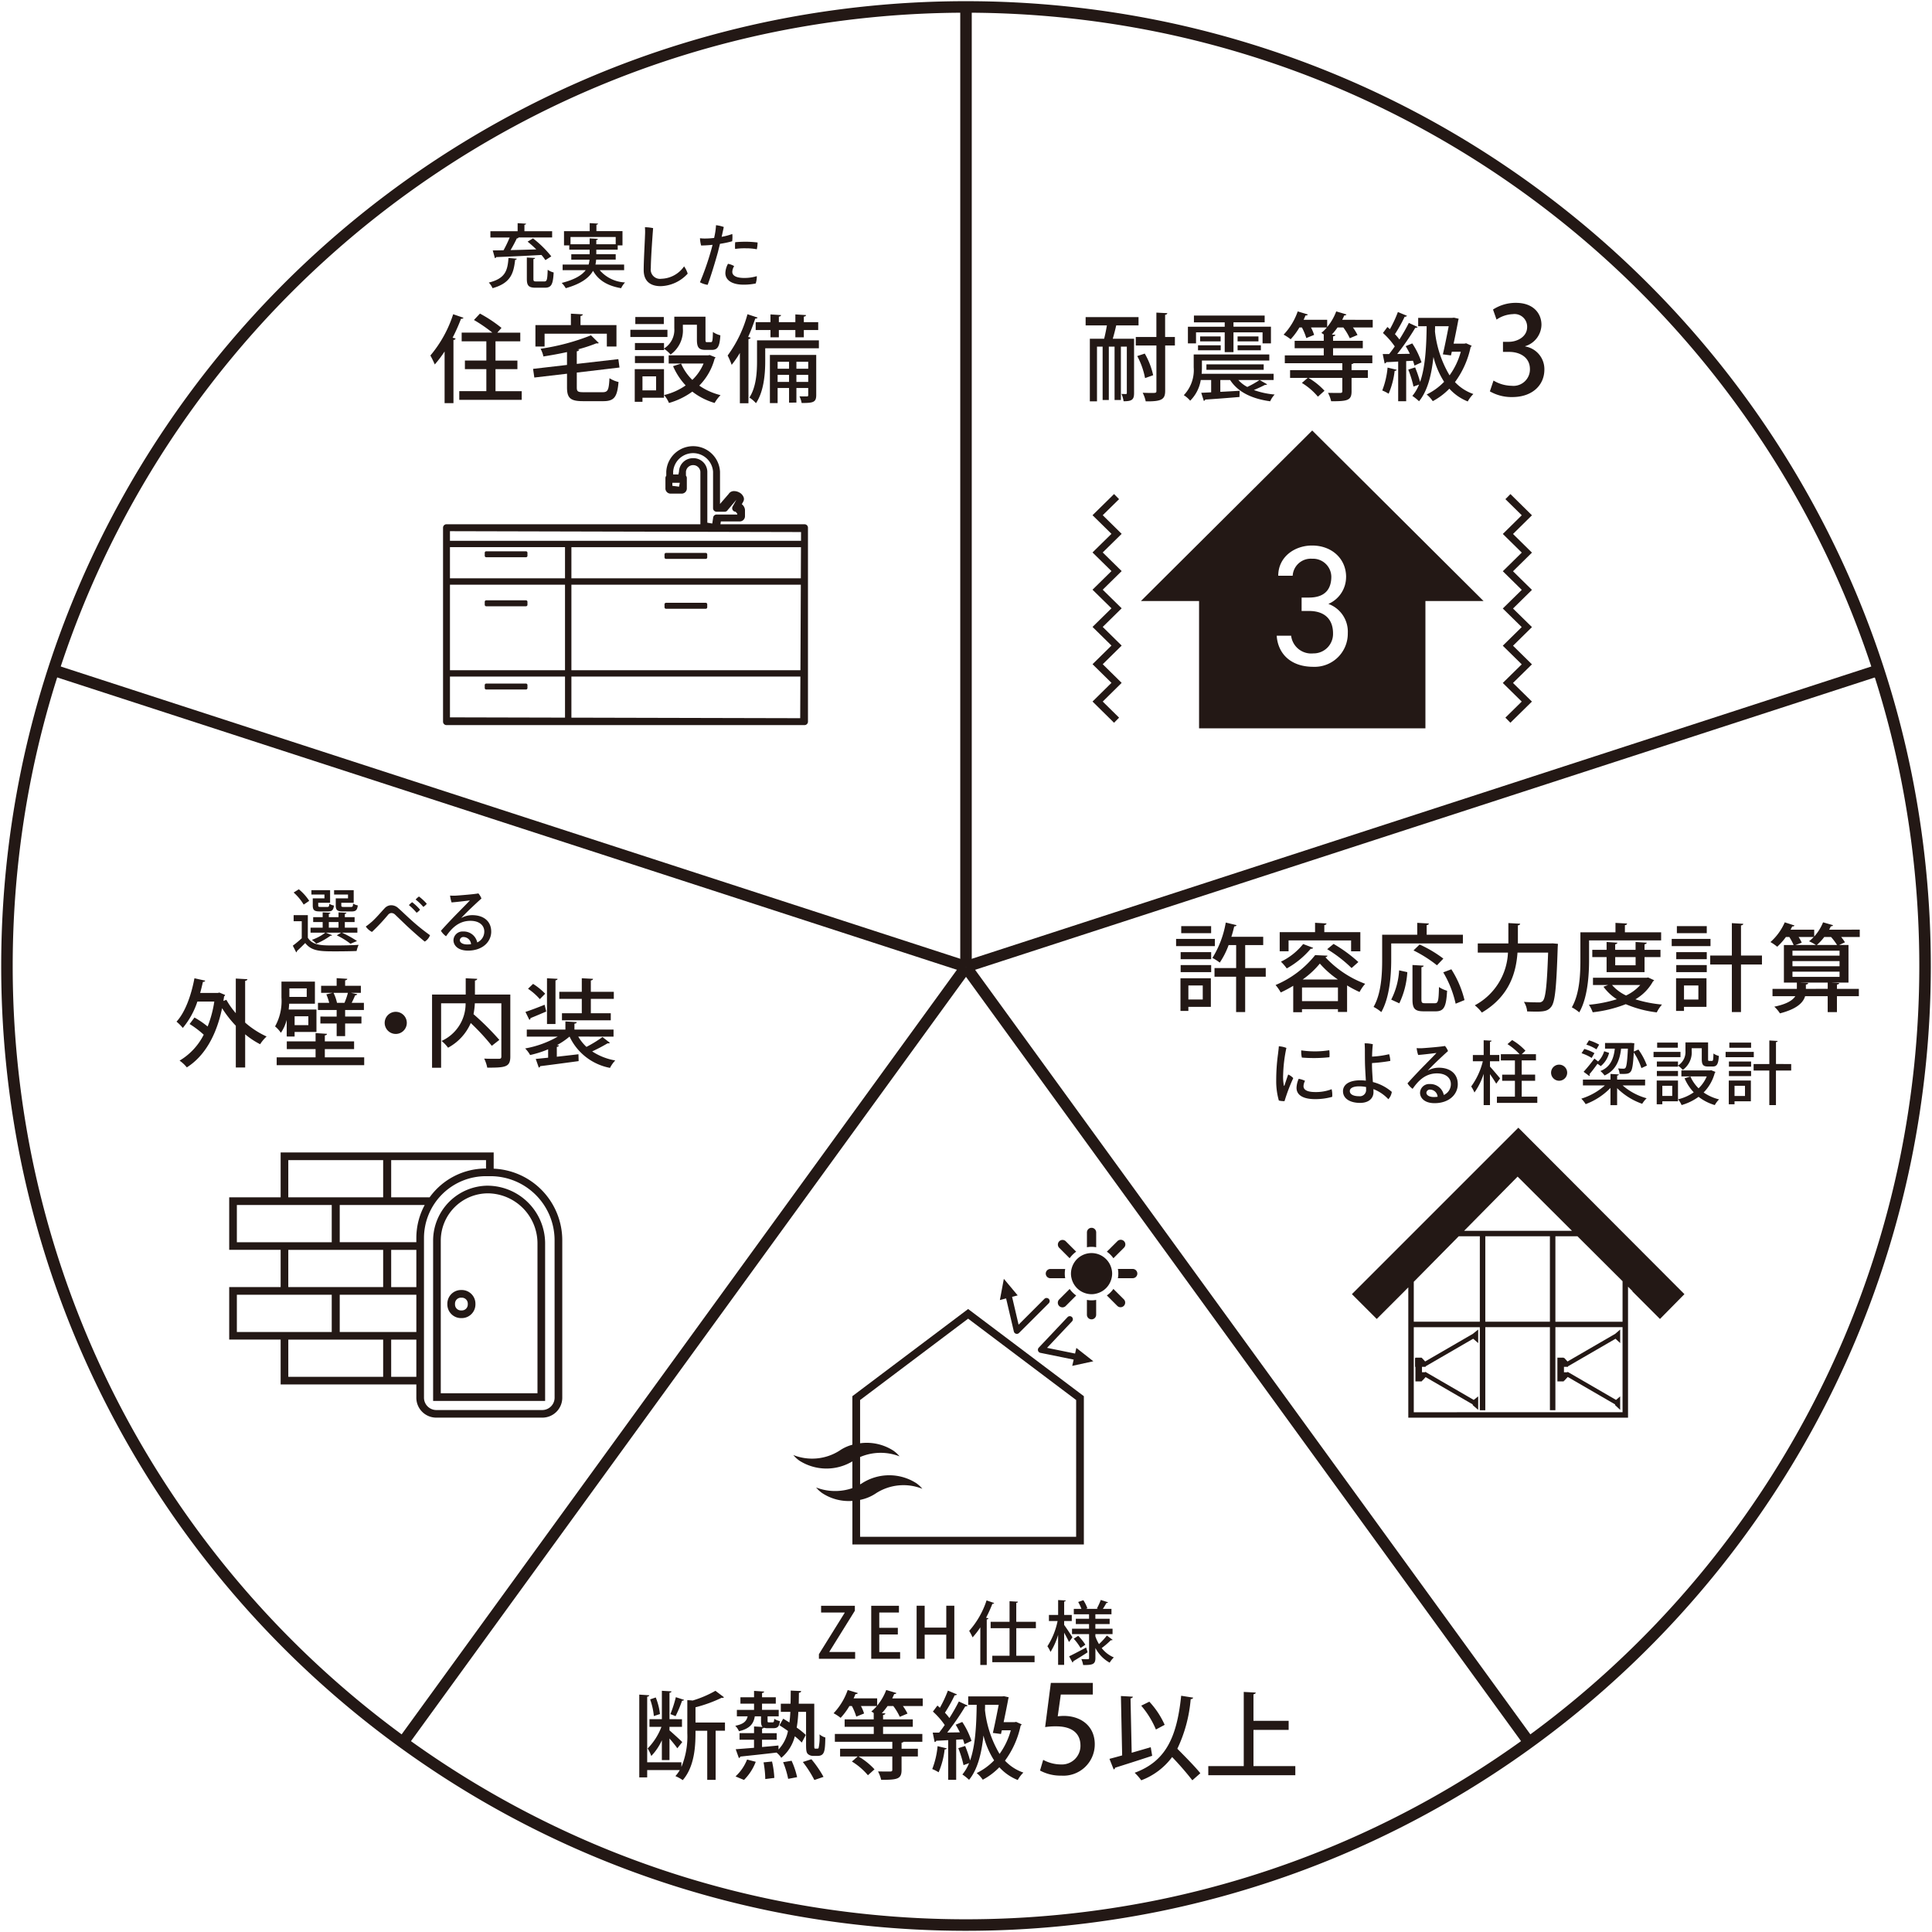
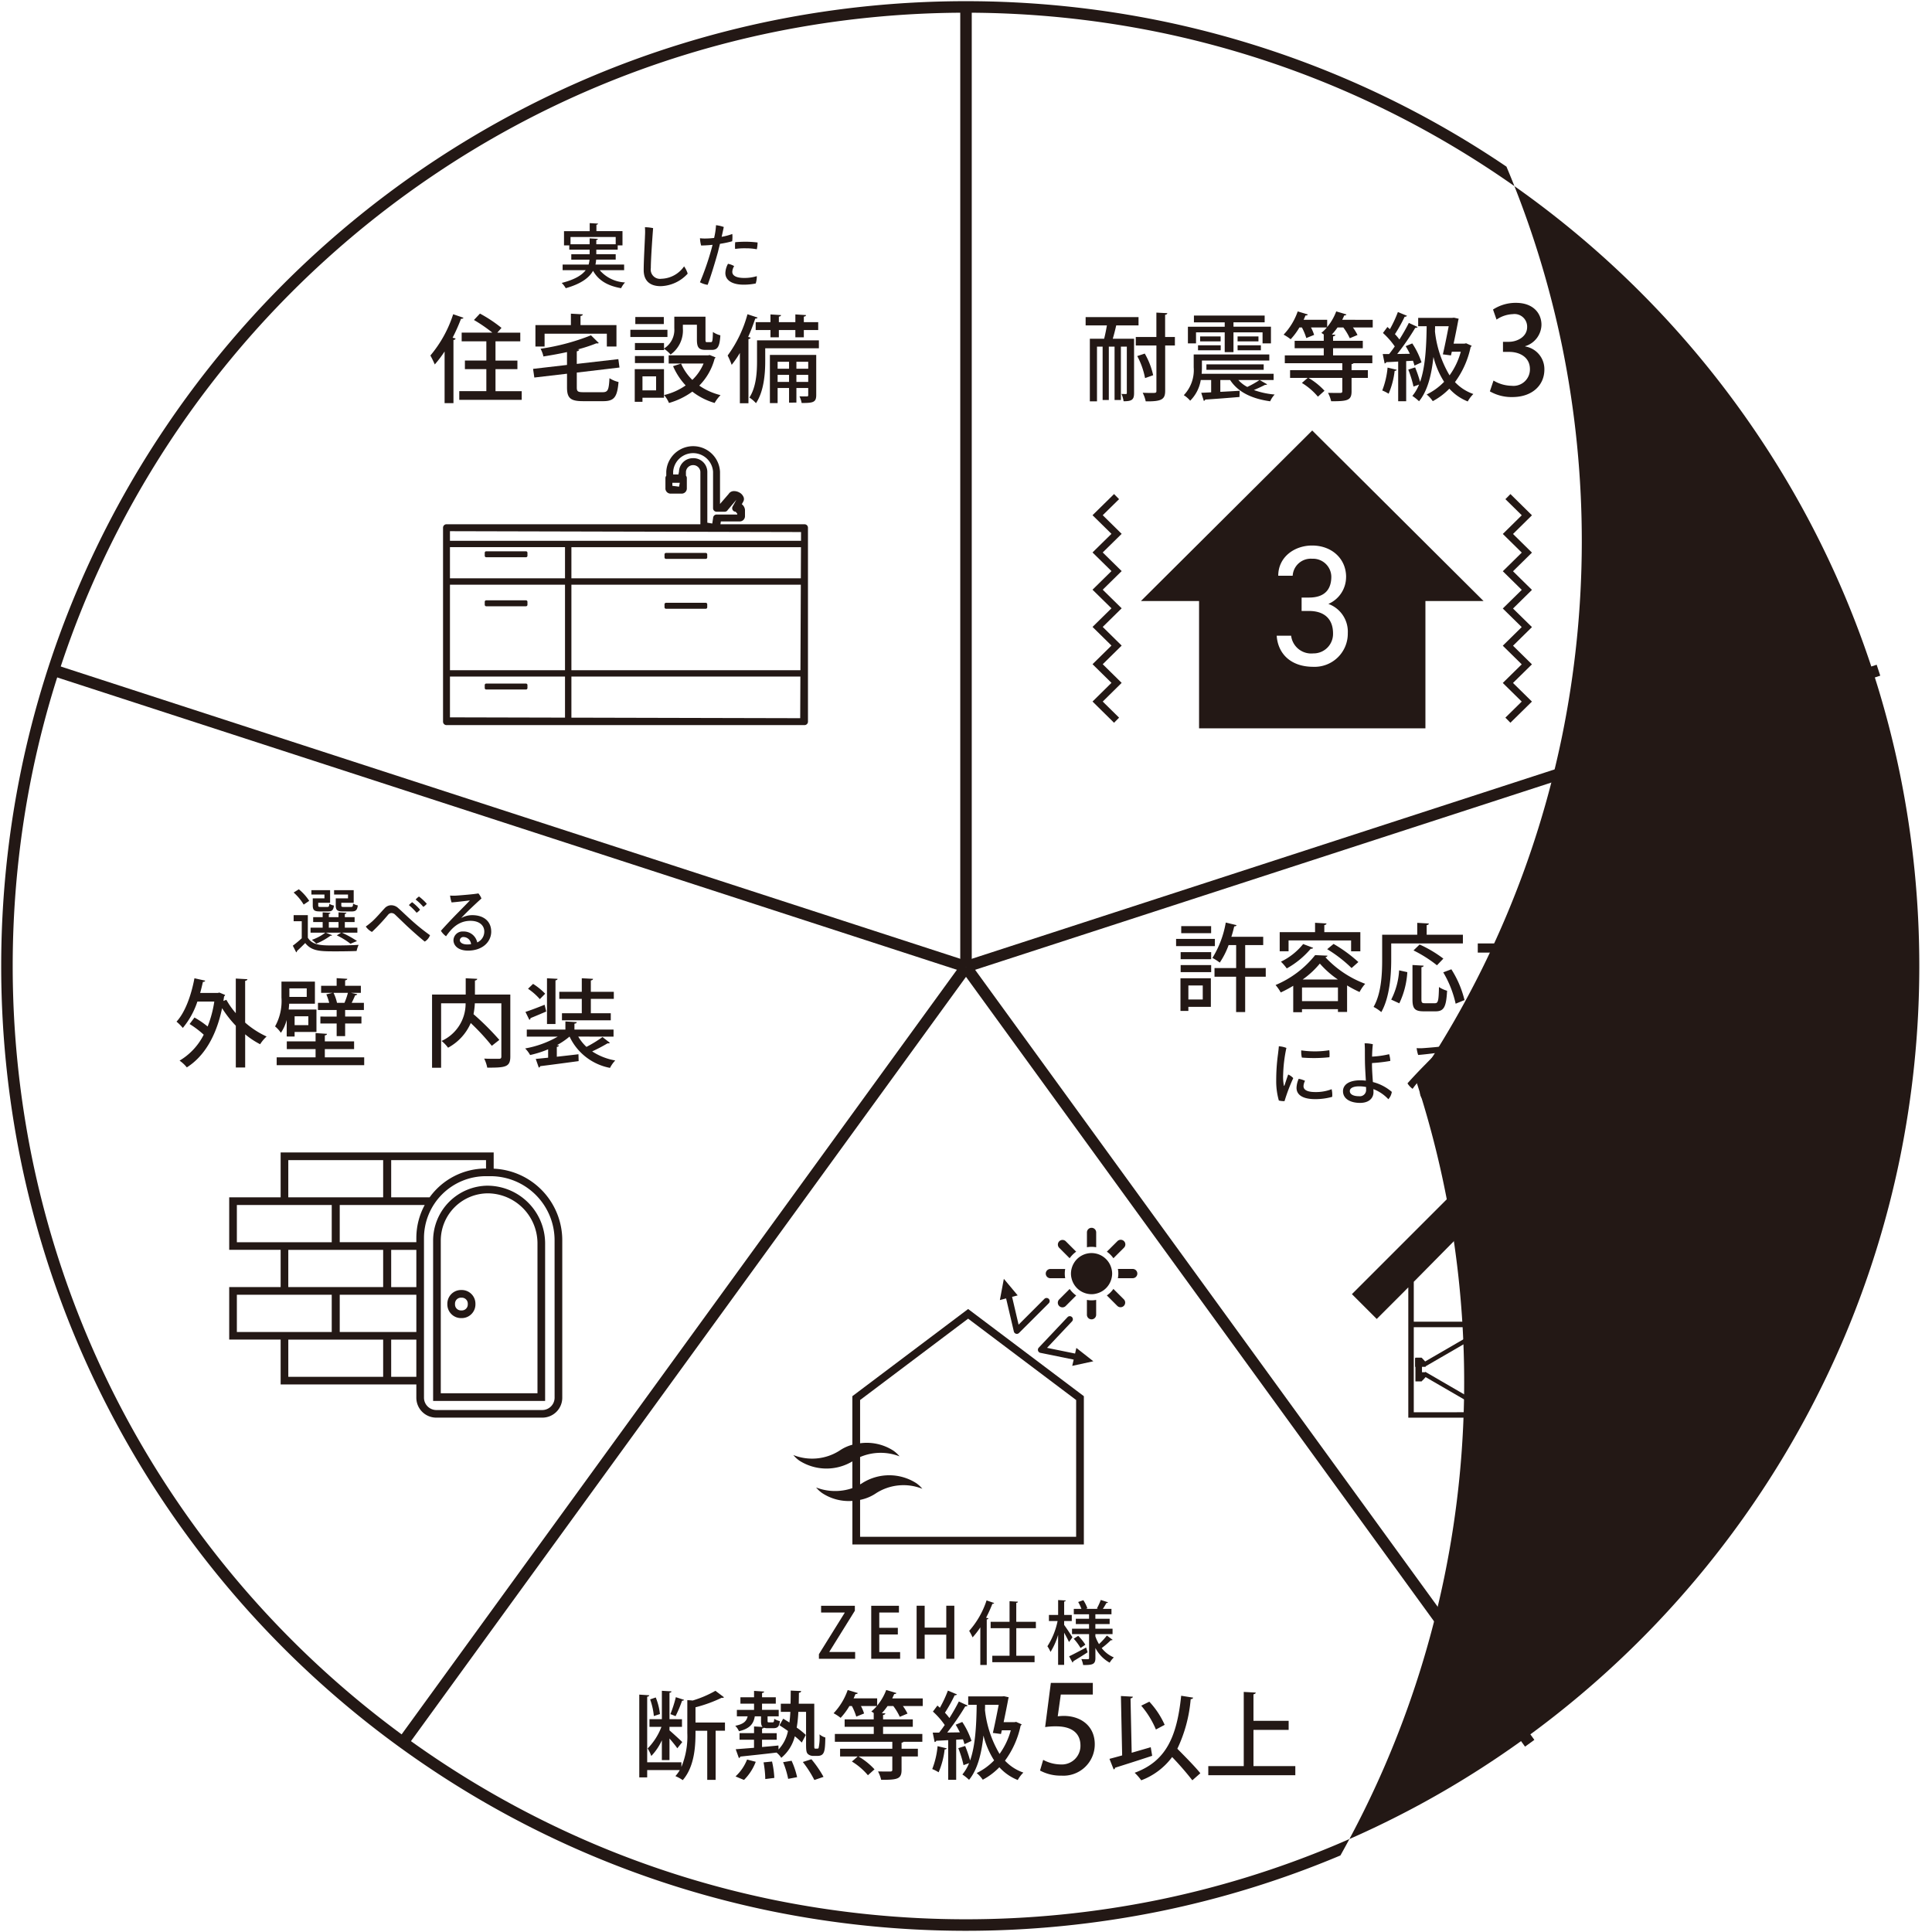
<svg xmlns="http://www.w3.org/2000/svg" width="336" height="336" viewBox="0 0 336 336">
  <defs>
    <clipPath id="b">
      <rect width="336" height="336" />
    </clipPath>
  </defs>
  <g id="a" clip-path="url(#b)">
    <g transform="translate(-56.236 -56.236)">
      <g transform="translate(57.236 57.236)">
-         <path d="M166.791-1a169.022,169.022,0,0,1,33.815,3.409,166.877,166.877,0,0,1,60,25.248A168.278,168.278,0,0,1,321.4,101.479a166.953,166.953,0,0,1,9.777,31.5,169.417,169.417,0,0,1,0,67.629,166.877,166.877,0,0,1-25.248,60A168.278,168.278,0,0,1,232.1,321.4a166.953,166.953,0,0,1-31.5,9.777,169.417,169.417,0,0,1-67.629,0,166.877,166.877,0,0,1-60-25.248A168.278,168.278,0,0,1,12.186,232.1a166.953,166.953,0,0,1-9.777-31.5,169.417,169.417,0,0,1,0-67.629,166.877,166.877,0,0,1,25.248-60,168.278,168.278,0,0,1,73.822-60.791,166.953,166.953,0,0,1,31.5-9.777A169.022,169.022,0,0,1,166.791-1Zm0,333.582a167.021,167.021,0,0,0,33.414-3.368,164.876,164.876,0,0,0,59.281-24.946,166.279,166.279,0,0,0,60.068-72.944,164.952,164.952,0,0,0,9.66-31.119,167.417,167.417,0,0,0,0-66.828A164.876,164.876,0,0,0,304.268,74.1a166.279,166.279,0,0,0-72.944-60.068A164.952,164.952,0,0,0,200.2,4.368a167.417,167.417,0,0,0-66.828,0A164.876,164.876,0,0,0,74.1,29.314a166.279,166.279,0,0,0-60.068,72.944,164.952,164.952,0,0,0-9.66,31.119,167.417,167.417,0,0,0,0,66.828,164.876,164.876,0,0,0,24.946,59.281,166.279,166.279,0,0,0,72.944,60.068,164.952,164.952,0,0,0,31.119,9.66A167.021,167.021,0,0,0,166.791,332.582Z" transform="translate(0 333.582) rotate(-89.928)" fill="#231815" />
+         <path d="M166.791-1a169.022,169.022,0,0,1,33.815,3.409,166.877,166.877,0,0,1,60,25.248A168.278,168.278,0,0,1,321.4,101.479a166.953,166.953,0,0,1,9.777,31.5,169.417,169.417,0,0,1,0,67.629,166.877,166.877,0,0,1-25.248,60a166.953,166.953,0,0,1-31.5,9.777,169.417,169.417,0,0,1-67.629,0,166.877,166.877,0,0,1-60-25.248A168.278,168.278,0,0,1,12.186,232.1a166.953,166.953,0,0,1-9.777-31.5,169.417,169.417,0,0,1,0-67.629,166.877,166.877,0,0,1,25.248-60,168.278,168.278,0,0,1,73.822-60.791,166.953,166.953,0,0,1,31.5-9.777A169.022,169.022,0,0,1,166.791-1Zm0,333.582a167.021,167.021,0,0,0,33.414-3.368,164.876,164.876,0,0,0,59.281-24.946,166.279,166.279,0,0,0,60.068-72.944,164.952,164.952,0,0,0,9.66-31.119,167.417,167.417,0,0,0,0-66.828A164.876,164.876,0,0,0,304.268,74.1a166.279,166.279,0,0,0-72.944-60.068A164.952,164.952,0,0,0,200.2,4.368a167.417,167.417,0,0,0-66.828,0A164.876,164.876,0,0,0,74.1,29.314a166.279,166.279,0,0,0-60.068,72.944,164.952,164.952,0,0,0-9.66,31.119,167.417,167.417,0,0,0,0,66.828,164.876,164.876,0,0,0,24.946,59.281,166.279,166.279,0,0,0,72.944,60.068,164.952,164.952,0,0,0,31.119,9.66A167.021,167.021,0,0,0,166.791,332.582Z" transform="translate(0 333.582) rotate(-89.928)" fill="#231815" />
        <path d="M1,166.852H-1V0H1Z" transform="translate(167 0.271)" fill="#231815" />
        <path d="M158.378,52.516-.309.951l.618-1.9L159,50.614Z" transform="translate(8.313 115.557)" fill="#231815" />
        <path d="M.309,52.516l-.618-1.9L158.378-.951,159,.951Z" transform="translate(167 115.558)" fill="#231815" />
        <path d="M.809,135.58-.809,134.4,97.227-.588,98.845.588Z" transform="translate(68.964 167.184)" fill="#231815" />
        <path d="M97.227,135.58-.809.588.809-.588,98.845,134.4Z" transform="translate(167 167.184)" fill="#231815" />
      </g>
-       <path d="M60.854,31.514c-.024.1-.108.169-.289.193-.265,2.336-.758,4.037-3.928,4.927a3.284,3.284,0,0,0-.649-.975c2.88-.711,3.265-2.1,3.421-4.28Zm4.976.24a9.084,9.084,0,0,0-.686-.9c-2.892.169-5.942.3-7.881.374a.24.24,0,0,1-.215.181l-.374-1.338c.529-.012,1.168-.012,1.879-.035a20.909,20.909,0,0,0,1.061-2.218h-3.35V26.73H61v-1.4l1.469.084c-.011.1-.095.169-.288.2V26.73H67v1.085H61.082l.074.026c-.036.084-.145.133-.3.133-.277.6-.687,1.371-1.085,2.036,1.386-.026,2.941-.074,4.471-.122a19.229,19.229,0,0,0-1.507-1.349l.94-.565A18.641,18.641,0,0,1,66.855,31.1Zm-2.084,3.253c0,.4.072.458.518.458h1.373c.458,0,.53-.276.591-2.036a3.152,3.152,0,0,0,1.037.472c-.108,2.107-.41,2.649-1.531,2.649H64.12c-1.205,0-1.519-.36-1.519-1.543V31.3l1.433.081c-.011.1-.095.169-.288.194Z" transform="translate(85.259 69.721)" fill="#231815" />
      <path d="M75.258,33.505H71.005a6.2,6.2,0,0,0,4.411,2.134,4.2,4.2,0,0,0-.687,1c-2.361-.41-3.939-1.361-4.879-3.023-.663,1.18-2.024,2.253-4.748,3.023a4.3,4.3,0,0,0-.7-.916c2.315-.589,3.531-1.373,4.17-2.217H64.56V32.53h4.518a4.164,4.164,0,0,0,.157-.856H66.066v-.94h3.193V29.94H65.716V29.2H64.8V26.723h4.469v-1.4l1.447.083c-.012.108-.086.169-.279.2v1.109H74.97V29.2h-.832v.735H70.416v.794H73.79v.94h-3.4a5.393,5.393,0,0,1-.121.856h4.986ZM65.933,29h3.326V27.975l1.433.084c-.012.1-.083.169-.276.193V29H73.79V27.735H65.933Z" transform="translate(89.524 69.717)" fill="#231815" />
      <path d="M75.5,25.954c-.048.53-.4,5.289-.4,6.951a1.615,1.615,0,0,0,1.831,1.856,4.981,4.981,0,0,0,3.953-2.156,4.256,4.256,0,0,1,.627,1.264,6.609,6.609,0,0,1-4.686,2.18c-1.772,0-2.964-.832-2.964-2.807,0-1.638.2-4.927.228-6.024a10.4,10.4,0,0,0-.011-1.421,7.443,7.443,0,0,1,1.421.157" transform="translate(94.322 69.956)" fill="#231815" />
      <path d="M81.318,27.878a13.627,13.627,0,0,0,1.505-.1c.038-.181.074-.35.1-.47a12.4,12.4,0,0,0,.228-1.746,5.933,5.933,0,0,1,1.35.313c-.059.289-.2.94-.372,1.71a11,11,0,0,0,1.855-.493,5.619,5.619,0,0,1-.024,1.264,17.406,17.406,0,0,1-2.122.446c-.121.482-.241.964-.348,1.41-.472,1.722-1.242,4.252-1.795,5.722a4.015,4.015,0,0,1-1.338-.445,47.547,47.547,0,0,0,1.951-5.6c.084-.312.169-.625.241-.915-.663.072-1.338.108-1.988.121a5.91,5.91,0,0,1-.2-1.266,6.773,6.773,0,0,0,.952.048Zm8.928,6.543a3.862,3.862,0,0,1-.193,1.276,9.991,9.991,0,0,1-2.132.206c-2.013,0-3.155-.8-3.145-2.037a3.588,3.588,0,0,1,.458-1.59,3.281,3.281,0,0,1,1.073.4,2.01,2.01,0,0,0-.325.976c-.014.555.47,1.085,2.084,1.085a7.415,7.415,0,0,0,2.18-.313m-1.867-5.988a17.772,17.772,0,0,1,2,.133,5.816,5.816,0,0,1-.133,1.181,9.675,9.675,0,0,0-1.893-.169,11.522,11.522,0,0,0-1.879.108,6.658,6.658,0,0,1,.012-1.169c.6-.06,1.29-.084,1.881-.084Z" transform="translate(97.61 69.839)" fill="#231815" />
      <path d="M51.716,42.36a21.076,21.076,0,0,1-1.707,2.254,16.677,16.677,0,0,0-.764-1.558,21.207,21.207,0,0,0,3.963-7.177L55,36.492c-.066.133-.2.182-.431.182a30.751,30.751,0,0,1-1.46,3.282l.515.149c-.018.133-.134.215-.366.249V51.345H51.716Zm8.853,6.9h4.558v1.508H54.269V49.257h4.707v-3.83H55.248V43.934h3.728V40.586H54.685V39.078h5.337a25.858,25.858,0,0,0-3.2-2.2l1.044-1.112a23.79,23.79,0,0,1,3.746,2.488l-.729.829h3.995v1.508h-4.31v3.348h3.812v1.492H60.569Z" transform="translate(81.841 75.007)" fill="#231815" />
      <path d="M68.7,48.587c0,.731.182.847,1.21.847h3.265c.945,0,1.094-.381,1.21-2.438a5.129,5.129,0,0,0,1.576.663c-.232,2.6-.729,3.332-2.669,3.332H69.78C67.609,50.991,67,50.462,67,48.6V46.217l-5.685.665-.217-1.508,5.9-.683V42.453c-1.344.3-2.752.548-4.1.764a5.054,5.054,0,0,0-.5-1.343,38.553,38.553,0,0,0,8.77-2.337l1.361,1.341a.339.339,0,0,1-.249.068.632.632,0,0,1-.167-.017,26.9,26.9,0,0,1-3.3,1.077l.3.017c-.017.149-.133.249-.414.3V44.51l7.228-.829.2,1.459-7.426.879Zm-5.6-9.334v2.238H61.507V37.764h6.168V35.773l2.072.118c-.017.148-.133.249-.4.282v1.591H75.6v3.728H73.926V39.254Z" transform="translate(87.847 75.013)" fill="#231815" />
      <path d="M78.773,39.656H72.324V38.4h6.449Zm-.6,5.587v4.974H74.429v.711H73.086V45.243Zm3.282-7.726v.63a5.148,5.148,0,0,1-2.138,4.56,5.239,5.239,0,0,0-1.144-1.013v.234H73.12V40.7h5.057v.96a3.837,3.837,0,0,0,1.79-3.531V36.125h5.422v3.963c0,.4.032.464.28.464h.665c.249,0,.315-.215.347-1.775a3.871,3.871,0,0,0,1.294.582c-.116,2.006-.5,2.536-1.477,2.536H85.405c-1.162,0-1.508-.4-1.508-1.792V37.517ZM73.12,42.956h5.056v1.227H73.12ZM78.142,37.4H73.186V36.175h4.956ZM76.8,46.5h-2.37v2.437H76.8Zm9.332-3.713,1.013.414a.731.731,0,0,1-.166.215,10.444,10.444,0,0,1-2.67,4.691,11.051,11.051,0,0,0,3.7,1.658,6.346,6.346,0,0,0-1.028,1.361,11.62,11.62,0,0,1-3.88-1.973,12.887,12.887,0,0,1-4.061,1.973,5.382,5.382,0,0,0-.847-1.376,10.981,10.981,0,0,0,3.748-1.676,11.7,11.7,0,0,1-2.188-3.348l1.392-.448A9.04,9.04,0,0,0,83.1,47.116a8.388,8.388,0,0,0,1.956-2.851H78.989V42.84h6.862Z" transform="translate(93.54 75.191)" fill="#231815" />
      <path d="M88.761,36.419c-.05.116-.182.182-.414.182-.35,1.061-.762,2.138-1.228,3.184l.431.131c-.032.118-.148.217-.38.249V51.322H85.677V42.57a16.807,16.807,0,0,1-1.426,2.072,12.4,12.4,0,0,0-.7-1.624A21.575,21.575,0,0,0,87,35.839Zm10.658,3.963v1.376H90.087v2.271c0,2.138-.232,5.238-1.608,7.278a5.907,5.907,0,0,0-1.144-.979c1.193-1.84,1.326-4.426,1.326-6.315v-3.63ZM88.428,37.215H91V35.872l1.84.116c-.015.133-.116.232-.381.265v.961h2.869V35.872l1.856.116c-.018.149-.116.232-.383.265v.961h2.5v1.376H96.8v1.261H95.327V38.591H92.458v1.261H91V38.591H88.428Zm10.529,5.7V49.9c0,1.276-.564,1.376-2.538,1.376a4.209,4.209,0,0,0-.381-1.16c.6.015,1.127.015,1.294.015.182,0,.232-.066.232-.231V48.67H95.509v2.538H94.231V48.67H92.242v2.619H90.9V42.918Zm-4.726,1.193H92.242v1.21h1.989Zm-1.989,3.5h1.989V46.383H92.242Zm5.322-3.5H95.509v1.21h2.055Zm-2.055,3.5h2.055V46.383H95.509Z" transform="translate(99.232 75.046)" fill="#231815" />
      <path d="M35.979,106.7v3.928c.832,1.349,2.385,1.349,4.676,1.349,1.409,0,3.1-.036,4.157-.109a5.334,5.334,0,0,0-.351,1.073c-.915.036-2.325.06-3.6.06-2.675,0-4.2,0-5.337-1.447-.494.506-1.013,1-1.445,1.4a.2.2,0,0,1-.121.218l-.591-1.157a19.319,19.319,0,0,0,1.554-1.29v-2.963H33.511V106.7Zm-1.566-4.494a8.778,8.778,0,0,1,1.807,2.012l-.963.651a8.9,8.9,0,0,0-1.746-2.1Zm4.688,7.542,1.1.445a.254.254,0,0,1-.276.086,11.958,11.958,0,0,1-2.471,1.385,6.643,6.643,0,0,0-.772-.663,8.346,8.346,0,0,0,2.339-1.252H36.451v-.868h2.108v-.976h-1.65v-.854h1.65v-.832l1.349.072c-.012.109-.084.169-.277.193v.567h1.686v-.832l1.374.072c-.011.109-.084.169-.276.193v.567h1.7v.854h-1.7v.976h2.179v.868H41.908a18.128,18.128,0,0,1,2.625,1.457l-1.144.47a12.513,12.513,0,0,0-2.373-1.457l.759-.47Zm-.231-5.964v-.663H36.6v-.758h3.253v2.193H37.787V105c0,.24.06.276.422.276h1.156c.253,0,.313-.06.351-.542a2.472,2.472,0,0,0,.806.3c-.1.806-.348,1.023-1.037,1.023H38.076c-.976,0-1.24-.217-1.24-1.059v-1.218Zm.759,5.1h1.686v-.975H39.63Zm3.338-5.1v-.663H40.546v-.758h3.41v2.193H41.8v.432c0,.253.06.289.434.289h1.24c.288,0,.348-.072.374-.579a2.542,2.542,0,0,0,.82.313c-.1.832-.362,1.049-1.073,1.049H42.113c-1,0-1.278-.217-1.278-1.059v-1.218Z" transform="translate(73.793 108.688)" fill="#231815" />
      <path d="M42.851,107.422c.854-.784,1.517-1.6,2.18-2.3a1.573,1.573,0,0,1,1.157-.567,1.813,1.813,0,0,1,1.252.506c.687.6,1.254,1.18,2.06,1.9a35.707,35.707,0,0,0,3.458,2.807,2.146,2.146,0,0,1-.915,1.109c-.832-.663-1.989-1.688-3.085-2.7-.832-.8-1.483-1.421-2.073-1.988a.93.93,0,0,0-.663-.279.8.8,0,0,0-.553.3,34.1,34.1,0,0,1-2.807,2.988,2.9,2.9,0,0,1-1.073-.94,12.554,12.554,0,0,0,1.061-.844m8.374-2.084a2.187,2.187,0,0,1-.6.53,10.7,10.7,0,0,0-1.338-1.326,3.5,3.5,0,0,1,.567-.506,8.726,8.726,0,0,1,1.374,1.3m1.168-1.025a2.449,2.449,0,0,1-.6.542,8.485,8.485,0,0,0-1.338-1.278,3.231,3.231,0,0,1,.579-.529,8.839,8.839,0,0,1,1.361,1.264" transform="translate(78.063 109.113)" fill="#231815" />
      <path d="M59.208,109.319c0,1.784-1.505,3.314-4.037,3.314-1.783,0-2.529-.939-2.529-1.807a1.57,1.57,0,0,1,1.686-1.517,2.386,2.386,0,0,1,2.446,1.9,2.06,2.06,0,0,0,1.228-1.9c0-1.037-.83-1.856-2.408-1.856-2.132,0-3.363,1.435-4.242,2.687a3.367,3.367,0,0,1-.892-.951c.8-.916,2.289-2.482,3.109-3.3.759-.784,1.579-1.591,1.927-1.988-.662.083-2.095.265-3.18.35a5.966,5.966,0,0,1-.265-1.193,7.309,7.309,0,0,0,1.025.012c.951-.06,3.348-.265,3.9-.386a2.882,2.882,0,0,1,.53.891c-.591.52-1.555,1.422-2.266,2.11-.567.555-.975.975-1.252,1.288a3.879,3.879,0,0,1,1.917-.506c2,0,3.3,1.073,3.3,2.856M55.7,111.513a1.339,1.339,0,0,0-1.288-1.242.6.6,0,0,0-.663.53c0,.458.53.759,1.278.759a4.025,4.025,0,0,0,.674-.048" transform="translate(82.458 108.927)" fill="#231815" />
      <path d="M32.28,112.642c-.018.133-.116.232-.4.282v7.262a15.3,15.3,0,0,0,3.731,2.42,6.733,6.733,0,0,0-1.127,1.343,14.216,14.216,0,0,1-2.6-1.724v5.77H30.257v-7.262a19.169,19.169,0,0,1-2.387-3.051c-1.044,5.007-3.217,8.455-6.133,10.295a6.079,6.079,0,0,0-1.261-1.177,10.97,10.97,0,0,0,4.2-4.509,16.464,16.464,0,0,0-2.455-1.858l.847-1.127a15.175,15.175,0,0,1,2.287,1.56,19.526,19.526,0,0,0,1.16-4.344H23.577a13.974,13.974,0,0,1-2.538,4.593,8.426,8.426,0,0,0-1.094-1.094c1.493-1.608,2.554-4.543,3.118-7.543l1.873.414c-.033.133-.182.215-.4.215-.149.646-.3,1.293-.481,1.923h3.066l.282-.066.995.414a.6.6,0,0,1-.181.265c-.035.265-.084.53-.116.779l.512-.2a13.335,13.335,0,0,0,1.641,2.322v-6.018Z" transform="translate(66.99 113.892)" fill="#231815" />
      <path d="M33.343,122.611v-2.884a7.251,7.251,0,0,1-1.011,2.238,5.465,5.465,0,0,0-1.013-1.111,9.068,9.068,0,0,0,1.112-5.022v-2.77h5.818v3.847H33.774c-.018.33-.05.663-.084,1.011h4.827v3.9h-3.8v.8Zm6.63,3.629H46.82V127.6H31.6v-1.362h6.763V124.8H33.359v-1.344h5.006v-1.441l1.989.133c-.015.133-.116.232-.381.265v1.043h5.09V124.8h-5.09Zm-3.148-12H33.807v1.49h3.018Zm.28,4.857H34.719v1.542h2.387Zm4.924.05V118H38.78v-1.245h1.956a10.282,10.282,0,0,0-.5-1.474l1.1-.265H39.328v-1.228h2.7v-1.326l1.856.118c-.018.131-.133.231-.381.264v.945H46.24v1.228H44.5l1.111.231c-.033.118-.149.184-.365.2-.149.365-.381.879-.6,1.308h2.122V118H43.505v1.144H46.34v1.209H43.505v2.189H42.03v-2.189H39.2v-1.209Zm1.359-2.388a12.584,12.584,0,0,0,.6-1.739h-2.5a7.7,7.7,0,0,1,.6,1.724l-.05.015Z" transform="translate(72.755 113.886)" fill="#231815" />
-       <path d="M47.817,118.272a1.924,1.924,0,1,1-1.923-1.923,1.924,1.924,0,0,1,1.923,1.923" transform="translate(79.168 115.855)" fill="#231815" />
      <path d="M63.047,115.31V126.1c0,1.84-.879,1.923-4.011,1.923a6.246,6.246,0,0,0-.532-1.575c.665.033,1.328.033,1.841.033h.729c.315,0,.414-.1.414-.4v-9.251h-4.61a12.615,12.615,0,0,1-.231,1.891,47.493,47.493,0,0,1,4.492,4.475l-1.309,1.028a38.924,38.924,0,0,0-3.663-3.962,8.881,8.881,0,0,1-3.947,4.293,6.249,6.249,0,0,0-1.127-1.177,7.117,7.117,0,0,0,4.179-6.549H51.012v11.207H49.437V115.31H55.29v-2.834l2.006.1c-.017.149-.133.249-.4.3v2.437Z" transform="translate(81.939 113.892)" fill="#231815" />
      <path d="M69.417,122.622a7.793,7.793,0,0,0,1.426,1.79,22.305,22.305,0,0,0,2.786-1.709l1.293,1a.432.432,0,0,1-.4.083,28.192,28.192,0,0,1-2.685,1.409,10.548,10.548,0,0,0,4.011,1.575,5.409,5.409,0,0,0-.91,1.293,9.772,9.772,0,0,1-7.03-5.437h-.017a12.758,12.758,0,0,1-2.171,1.475l.33.05c-.015.133-.115.232-.363.265v1.707c1.21-.133,2.5-.282,3.763-.431l.033,1.193c-2.453.332-5.057.68-6.681.879a.341.341,0,0,1-.249.249l-.529-1.508,2.153-.215v-1.459a18.078,18.078,0,0,1-3.133.995,5.181,5.181,0,0,0-.862-1.144,17.58,17.58,0,0,0,5.67-2.055H60.465v-1.228h6.715v-1.409l1.973.116c-.017.151-.116.232-.4.265v1.028h6.8v1.228Zm-9.184-4.295c.879-.282,2.09-.746,3.333-1.243l.28,1.177c-1.01.431-2.055.879-2.735,1.145a.309.309,0,0,1-.2.3Zm1.326-4.873a11.409,11.409,0,0,1,2.105,1.707l-.928.945A10.744,10.744,0,0,0,60.68,114.3Zm4.261-.879c-.018.133-.116.232-.365.265v7.592H63.979v-7.956Zm4.21,5.984v-2.5H66.119V114.83H70.03v-2.354l1.957.1c-.018.148-.116.232-.383.282v1.973H75.6v1.227H71.605v2.5h3.466v1.227H66.583v-1.227Z" transform="translate(87.386 113.892)" fill="#231815" />
      <path d="M100.338,185.758l-4.433,7.132v.048h4.481v1.181h-6.3v-.8l4.481-7.2v-.048h-4.1V184.9h5.869Z" transform="translate(104.57 150.603)" fill="#231815" />
      <path d="M105.148,194.12h-5.024V184.9h4.819v1.169h-3.421v2.663h3.228v1.156h-3.228v3.062h3.626Z" transform="translate(107.631 150.603)" fill="#231815" />
      <path d="M111.919,194.124h-1.4v-4.192h-3.758v4.192h-1.4v-9.23h1.4V188.7h3.758v-3.808h1.4Z" transform="translate(110.287 150.599)" fill="#231815" />
      <path d="M113.368,188.965a13.772,13.772,0,0,1-1.35,1.746,8.5,8.5,0,0,0-.589-1.132,15.036,15.036,0,0,0,3.024-5.3l1.326.458a.318.318,0,0,1-.315.133,23.382,23.382,0,0,1-1.1,2.422l.408.109c-.023.1-.108.169-.289.181v7.928h-1.12Zm9.662.145h-3.41v4.8H122.8v1.12h-7.351v-1.12h3v-4.8h-3.29V188h3.29v-3.579l1.459.084c-.012.109-.086.169-.291.2V188h3.41Z" transform="translate(113.361 150.287)" fill="#231815" />
      <path d="M123.369,187.9v.674c.338.446,1.242,1.819,1.445,2.144-.155.229-.324.458-.6.832-.169-.386-.518-1.047-.844-1.626v5.6H122.32v-5.217A11.826,11.826,0,0,1,121,193.272a5.589,5.589,0,0,0-.542-.988,12.907,12.907,0,0,0,1.772-4.385h-1.507v-1.061h1.6v-2.59l1.326.072c-.012.1-.084.157-.277.193v2.325h1.325V187.9Zm.868,6.131c.747-.348,1.867-.951,2.963-1.529l.253.832c-.9.589-1.867,1.18-2.494,1.554a.256.256,0,0,1-.133.229Zm4.566-3.457a7.515,7.515,0,0,0,.627,1.337,12.193,12.193,0,0,0,1.373-1.493l1,.746a.227.227,0,0,1-.181.072.414.414,0,0,1-.121-.012,14.829,14.829,0,0,1-1.6,1.374,5.263,5.263,0,0,0,2.11,1.626,4.229,4.229,0,0,0-.723.916,6.207,6.207,0,0,1-2.482-2.554v1.746c0,1.109-.506,1.218-2.132,1.218a4.319,4.319,0,0,0-.313-1.037c.276.012.579.024.8.024.493,0,.542,0,.542-.2v-4.168h-2.964v-.94H127.7v-.808h-2.3V187.5h2.3v-.782h-2.651v-.94h1.325a7.33,7.33,0,0,0-.565-1.193l.9-.312a6.316,6.316,0,0,1,.7,1.409l-.265.1h2.122l-.2-.072a11,11,0,0,0,.675-1.481l1.264.41c-.047.084-.145.121-.288.121-.158.289-.386.686-.616,1.023H131.6v.94h-2.8v.782h2.482v.916H128.8v.808h2.988v.94H128.8Zm-2.578,2.012a9.193,9.193,0,0,0-1.192-1.615l.784-.5a8.487,8.487,0,0,1,1.24,1.542Z" transform="translate(117.935 150.258)" fill="#231815" />
      <path d="M88.256,200.232v1.425H86.632V210.2H85.173v-8.538h-2.04c0,2.073,0,6.052-2.22,8.588a6.73,6.73,0,0,0-1.278-.7A6.46,6.46,0,0,0,80.4,208.5H74.729v1.276H73.353V195.375l1.739.116c-.015.116-.115.215-.363.249v11.406h5.951v.812a13.892,13.892,0,0,0,1.028-5.9v-5.72c.365.017.663.033.928.066a18.882,18.882,0,0,0,3.963-1.691l1.492,1.127a.417.417,0,0,1-.4.083,24.319,24.319,0,0,1-4.56,1.658v2.652Zm-10.975,6.532v-3.448a9.723,9.723,0,0,1-1.84,2.735,6.429,6.429,0,0,0-.63-1.309,10.965,10.965,0,0,0,2.4-3.764H75.127v-1.326h2.155v-4.94l1.674.1c-.017.133-.115.215-.348.249v4.591H80.78v1.326H78.607v.615c.5.431,1.89,1.691,2.221,2.039l-.86,1.077c-.267-.4-.847-1.111-1.361-1.707v3.763Zm-1.061-10.892a10.836,10.836,0,0,1,.729,2.884l-1.061.348a11.881,11.881,0,0,0-.646-2.9Zm4.923.414c-.032.1-.164.149-.347.149a22.43,22.43,0,0,1-1.129,2.685c-.232-.083-.646-.265-.9-.348a22.084,22.084,0,0,0,.946-2.95Z" transform="translate(94.061 155.575)" fill="#231815" />
      <path d="M98.173,204.005c0,.763,0,.779.234.779.38,0,.431,0,.512-.083a8.694,8.694,0,0,0,.167-2.4,2.852,2.852,0,0,0,1.011.547c-.051,2.387-.118,3.2-1.392,3.2h-.7a1.409,1.409,0,0,1-.945-.33c-.249-.267-.315-.564-.315-1.742v-5.586H95.4a22.392,22.392,0,0,1-.282,2.735A12.959,12.959,0,0,1,96.7,202.4l-.7,1.326a12.067,12.067,0,0,0-1.21-1.094,7.087,7.087,0,0,1-2.354,3.748,3.87,3.87,0,0,0-.829-.912c-2.355.282-4.742.53-6.3.695a.3.3,0,0,1-.249.249l-.547-1.525,3.183-.249v-1.409H85.176v-1.144H87.7v-1.16l1.492.083c-.214-.182-.28-.514-.28-1.077v-.762H87.828c-.2,1.193-.746,2.105-2.752,2.586a3,3,0,0,0-.646-.945c1.426-.282,1.956-.779,2.155-1.641H84.712v-1.127H87.7v-1.079h-2.37V195.85H87.7v-1.112l1.757.118c-.017.131-.116.215-.365.249v.746h2.388v1.109H89.088v1.079h2.9v1.127H90.051v.746c0,.282.032.3.249.3h.6c.217,0,.267-.05.315-.613a3.121,3.121,0,0,0,.979.4c-.1.961-.432,1.227-1.112,1.227h-.945a2.185,2.185,0,0,1-.728-.083.51.51,0,0,1-.316.149v.8H91.64v1.144H89.088V204.5c.928-.083,1.908-.166,2.853-.264l.015.695a6.538,6.538,0,0,0,1.642-3.216c-.5-.365-1.011-.7-1.475-.995l.645-1.144c.35.2.714.431,1.079.663.083-.58.133-1.193.166-1.856H92.355v-1.409h1.691c.017-.731.032-1.493.032-2.287l1.808.081c0,.166-.133.267-.381.3-.017.663-.017,1.293-.033,1.906h2.7Zm-10.179,3.067a8.944,8.944,0,0,1-2.039,3.151c-.431-.166-.862-.348-1.475-.613a7.93,7.93,0,0,0,2.006-2.934Zm1.659,3a17.579,17.579,0,0,0-.3-2.9l1.474-.149a16.481,16.481,0,0,1,.4,2.851Zm3.978-.033a15.258,15.258,0,0,0-.879-2.9l1.475-.249a14.125,14.125,0,0,1,.961,2.853Zm4.558.2a19.62,19.62,0,0,0-2.006-3.134l1.492-.479a19.315,19.315,0,0,1,2.107,3.067Z" transform="translate(99.676 155.564)" fill="#231815" />
      <path d="M111.282,196.083v1.326h-3.448a8.582,8.582,0,0,1,.8,1.311l-1.343.564a10.021,10.021,0,0,0-1.127-1.875h-1a12.348,12.348,0,0,1-.995,1.243l.615.033c-.017.133-.133.232-.4.283v.761h5.17v1.293h-5.17v1.245h6.829v1.359H107.95a.458.458,0,0,1-.348.149v1.061h2.834v1.343H107.6v2.354c0,1.591-.762,1.709-3.549,1.709a5.97,5.97,0,0,0-.547-1.46c.963.017,1.856.017,2.14.017.265-.017.347-.083.347-.3v-2.321h-5.884a11.922,11.922,0,0,1,2.786,2.238l-1.145,1.028a11.351,11.351,0,0,0-2.785-2.387l1.011-.878H96.909v-1.343h9.083v-1.21H96v-1.359h6.766v-1.245H97.7v-1.293h5.057v-1.111c-.151-.1-.3-.2-.416-.265a7.344,7.344,0,0,0,.961-.945h-2.768a7.089,7.089,0,0,1,.547,1.293l-1.359.548a10.36,10.36,0,0,0-.762-1.841h-.431a11.419,11.419,0,0,1-1.526,2.055,7.7,7.7,0,0,0-1.225-.8,11.181,11.181,0,0,0,2.453-4.044l1.757.53c-.05.133-.2.2-.4.166-.1.249-.215.514-.333.762h4.1v1.26a9.441,9.441,0,0,0,1.575-2.718c.8.232,1.294.381,1.775.53-.05.116-.182.182-.381.166-.1.249-.232.514-.35.762Z" transform="translate(105.43 155.53)" fill="#231815" />
      <path d="M109.687,204.735c-.05.116-.167.182-.365.182a14.093,14.093,0,0,1-1.046,3.98,6.923,6.923,0,0,0-1.111-.564,14.46,14.46,0,0,0,.928-3.98Zm3.083-.729a8.126,8.126,0,0,0-.265-.845l-1.177.066v6.98h-1.392v-6.9c-.8.05-1.508.083-2.072.1-.035.149-.151.2-.283.232L107.25,202h1.109c.316-.4.648-.845.978-1.326a13.324,13.324,0,0,0-2.055-2.337l.781-1.044c.148.116.28.249.431.381a20.992,20.992,0,0,0,1.392-2.984l1.59.663a.48.48,0,0,1-.413.149,25.952,25.952,0,0,1-1.691,3.033,9.235,9.235,0,0,1,.778.928c.63-.995,1.212-2.022,1.641-2.884l1.526.713c-.066.1-.2.149-.414.149a42.926,42.926,0,0,1-3.134,4.542l2.2-.033c-.231-.464-.479-.928-.728-1.326l1.144-.481a13.639,13.639,0,0,1,1.608,3.3Zm8.985-3.879.961.431c-.017.083-.116.166-.182.232a15.671,15.671,0,0,1-2.72,6.085,7.892,7.892,0,0,0,3.2,2.072,5.42,5.42,0,0,0-.978,1.293,8.544,8.544,0,0,1-3.2-2.221,11.568,11.568,0,0,1-2.884,2.171,5.459,5.459,0,0,0-1.061-1.16,10.857,10.857,0,0,0,3.035-2.206,14.5,14.5,0,0,1-1.841-4.277h-.017c-.348,3.234-1.061,5.919-2.5,7.659a8.3,8.3,0,0,0-1.162-.928,7.34,7.34,0,0,0,1.162-1.973l-.963.348a18.842,18.842,0,0,0-.91-2.952l1.193-.381a21.73,21.73,0,0,1,.862,2.521c.879-2.47,1.094-5.869,1.144-9.682h-1.475V195.7h5.9l.331-.033.812.182-.083.33c-.182,1-.481,2.5-.8,4h1.908Zm-4.046,1.923c.348-1.492.729-3.431,1.013-4.89h-2.37c0,.3,0,.6-.018.9a18.894,18.894,0,0,0,2.538,7.641,12.61,12.61,0,0,0,1.954-4.111h-1.558l-.148.646Z" transform="translate(111.2 155.564)" fill="#231815" />
      <path d="M128.786,193.8v2.027h-5.571l-.529,3.778c.316-.021.612-.063,1.055-.063,2.892,0,5.384,1.689,5.384,4.94a5.448,5.448,0,0,1-5.806,5.446,7.552,7.552,0,0,1-3.714-.886l.549-1.858a6.6,6.6,0,0,0,3.082.8,3.24,3.24,0,0,0,3.4-3.293c0-2.048-1.392-3.335-4.219-3.335a11.981,11.981,0,0,0-1.923.127l.992-7.684Z" transform="translate(117.505 155.114)" fill="#231815" />
      <path d="M134.8,204.236l.249,1.492c-2.354.779-4.858,1.575-6.448,2.072a.341.341,0,0,1-.249.3l-.731-1.84c.63-.166,1.376-.365,2.206-.6l-.215-10.328,2.072.116c-.017.149-.133.249-.4.3l.2,9.45Zm7.378-8.621c-.05.149-.184.249-.432.265a24.773,24.773,0,0,1-2.321,8.621c1.394,1.409,3.1,3.133,4,4.26l-1.392,1.227a51.474,51.474,0,0,0-3.514-4.044,11.872,11.872,0,0,1-5.372,4.044,9.107,9.107,0,0,0-1.144-1.309c5.471-2.006,7.344-6.249,8.09-13.395Zm-7.626.7a14.574,14.574,0,0,1,2.669,4.028l-1.523.812a15.619,15.619,0,0,0-2.554-4.144Z" transform="translate(121.566 155.865)" fill="#231815" />
      <path d="M146.883,207.741h7.277v1.591H139.025v-1.591h6.166v-12.9l2.09.116c-.017.149-.133.249-.4.3v4.608H153v1.575h-6.118Z" transform="translate(127.349 155.642)" fill="#231815" />
      <path d="M133.291,40.193v9.45c0,1.16-.381,1.426-1.823,1.426a4.745,4.745,0,0,0-.366-1.276c.35.017.665.017.781.017.1,0,.149-.05.149-.182V41.568H131v9.284h-1.1V41.568H128.9v9.284h-1.077V41.568h-.979v9.516H125.6V40.193h2.486c.184-.7.35-1.558.482-2.321h-3.7V36.43h9.2v1.442h-3.879c-.166.729-.381,1.591-.6,2.321Zm7.1-.3V41.37H138.7v7.875c0,1.508-.613,1.873-3.381,1.84a6,6,0,0,0-.53-1.493c.53.018,1.044.035,1.426.035.878,0,.963,0,.963-.381V41.37H133.59V39.894h3.582V35.651l1.9.1c-.015.151-.116.232-.381.282v3.864Zm-5.239,2.884a13.019,13.019,0,0,1,1.46,3.764l-1.41.5a13.312,13.312,0,0,0-1.359-3.83Z" transform="translate(120.174 74.951)" fill="#231815" />
      <path d="M145.684,47.2a5.494,5.494,0,0,0,1.558,1.21,17.79,17.79,0,0,0,2.138-1.21l1.309.746c-.083.1-.182.1-.365.1-.514.267-1.26.615-1.939.9a14.153,14.153,0,0,0,3.613.779,4.317,4.317,0,0,0-.781,1.177c-3.231-.448-5.619-1.624-6.962-3.7h-1.707v2.057c1.077-.05,2.221-.118,3.366-.184l-.035,1.079c-2.188.182-4.509.365-5.951.448a.325.325,0,0,1-.249.232l-.449-1.41c.5-.015,1.079-.048,1.725-.081V47.2h-1.807a6.551,6.551,0,0,1-1.84,3.6,4.849,4.849,0,0,0-1.111-.961,6.311,6.311,0,0,0,1.722-4.842V42.755h13.148v1.061H139.349V45.01c0,.348-.015.729-.048,1.111h12.516V47.2Zm-7.361-8.288v1.923h-1.41v-2.9h6.4v-.761h-5.354V35.991h12.3v1.178h-5.422v.761h6.516v2.9h-1.459V38.91h-5.057v3.448h-1.525V38.91Zm.347,2.254h3.946v.862h-3.946Zm.365-1.542H142.6v.862h-3.564Zm11.057,5.8h-9.962v-.945h9.962Zm-4.54-5.8h3.63v.862h-3.63Zm0,1.542H149.6v.862h-4.044Z" transform="translate(125.917 75.123)" fill="#231815" />
      <path d="M163.217,36.977V38.3h-3.448a8.582,8.582,0,0,1,.8,1.311l-1.343.564a10.025,10.025,0,0,0-1.127-1.875h-1a12.349,12.349,0,0,1-.994,1.243l.615.033c-.017.133-.133.232-.4.283v.761h5.17v1.293h-5.17v1.245h6.829V44.52h-3.265a.458.458,0,0,1-.348.149V45.73h2.834v1.343h-2.834v2.354c0,1.591-.762,1.709-3.549,1.709a5.97,5.97,0,0,0-.547-1.46c.963.017,1.856.017,2.14.017.265-.017.347-.083.347-.3V47.073h-5.884a11.923,11.923,0,0,1,2.786,2.238l-1.145,1.028a11.349,11.349,0,0,0-2.785-2.387l1.011-.879h-3.066V45.73h9.083V44.52h-10V43.161H154.7V41.916H149.64V40.623H154.7V39.513c-.151-.1-.3-.2-.416-.265a7.346,7.346,0,0,0,.961-.945h-2.768a7.087,7.087,0,0,1,.547,1.293l-1.359.549A10.361,10.361,0,0,0,150.9,38.3h-.431a11.419,11.419,0,0,1-1.526,2.055,7.7,7.7,0,0,0-1.225-.8,11.181,11.181,0,0,0,2.453-4.044l1.757.53c-.05.133-.2.2-.4.166-.1.249-.215.514-.333.762h4.1v1.26a9.442,9.442,0,0,0,1.575-2.718c.8.232,1.294.381,1.775.53-.05.116-.182.182-.381.166-.1.249-.232.514-.35.762Z" transform="translate(131.754 74.883)" fill="#231815" />
      <path d="M161.623,45.63c-.05.116-.167.182-.365.182a14.094,14.094,0,0,1-1.046,3.98,6.925,6.925,0,0,0-1.111-.564,14.462,14.462,0,0,0,.928-3.98Zm3.083-.729a8.138,8.138,0,0,0-.265-.845l-1.177.066V51.1h-1.392V44.2c-.8.05-1.508.083-2.072.1-.035.149-.151.2-.283.232l-.33-1.641H160.3c.316-.4.648-.845.978-1.326a13.326,13.326,0,0,0-2.055-2.337L160,38.187c.148.116.28.249.431.381a20.994,20.994,0,0,0,1.392-2.984l1.59.663A.48.48,0,0,1,163,36.4a25.954,25.954,0,0,1-1.691,3.033,9.235,9.235,0,0,1,.778.928c.63-.995,1.212-2.022,1.641-2.884l1.526.713c-.066.1-.2.149-.414.149a42.926,42.926,0,0,1-3.134,4.542l2.2-.033c-.231-.464-.479-.928-.728-1.326l1.144-.481a13.638,13.638,0,0,1,1.608,3.3Zm8.985-3.879.961.431c-.017.083-.116.166-.182.232a15.671,15.671,0,0,1-2.72,6.085,7.891,7.891,0,0,0,3.2,2.072,5.419,5.419,0,0,0-.978,1.293,8.544,8.544,0,0,1-3.2-2.221,11.567,11.567,0,0,1-2.884,2.171,5.46,5.46,0,0,0-1.061-1.16,10.858,10.858,0,0,0,3.035-2.206,14.5,14.5,0,0,1-1.841-4.277H168c-.348,3.234-1.061,5.919-2.5,7.659a8.3,8.3,0,0,0-1.162-.928A7.338,7.338,0,0,0,165.5,48.2l-.963.348a18.843,18.843,0,0,0-.91-2.952l1.193-.381a21.735,21.735,0,0,1,.862,2.521c.878-2.47,1.094-5.869,1.144-9.682h-1.475V36.6h5.9l.332-.033.812.182-.083.33c-.182,1-.481,2.5-.8,4h1.908Zm-4.046,1.923c.348-1.492.729-3.431,1.013-4.89h-2.37c0,.3,0,.6-.018.9a18.894,18.894,0,0,0,2.538,7.641,12.61,12.61,0,0,0,1.954-4.111H171.2l-.148.646Z" transform="translate(137.525 74.917)" fill="#231815" />
      <path d="M177.668,42.106A4,4,0,0,1,181,46.137c0,2.6-1.986,4.771-5.594,4.771a7.546,7.546,0,0,1-3.885-.992l.634-1.879a6.255,6.255,0,0,0,3.145.909,2.863,2.863,0,0,0,3.187-2.893c0-2.046-1.731-3-3.61-3h-1.076V41.3h1.034c1.373,0,3.167-.824,3.167-2.575a2.194,2.194,0,0,0-2.492-2.238,5.359,5.359,0,0,0-2.828.949l-.612-1.751a7.227,7.227,0,0,1,3.99-1.162c2.976,0,4.433,1.795,4.433,3.821a3.97,3.97,0,0,1-2.83,3.714Z" transform="translate(143.823 74.382)" fill="#231815" />
      <path d="M142.056,110.146h-6.748v-1.26h6.748Zm-.7,5.586v4.974h-3.913v.713H136.07v-5.687Zm-5.254-4.542h5.306v1.227h-5.306Zm0,2.254h5.306v1.227h-5.306Zm5.3-5.553h-5.2v-1.227h5.2Zm-1.457,9.1h-2.5v2.437h2.5Zm10.956-3.035v1.508h-3.58v6.151h-1.575v-6.151H141.99v-1.508h3.764v-3.995h-1.309a13.9,13.9,0,0,1-1.542,3.05,8.439,8.439,0,0,0-1.278-.812,17.088,17.088,0,0,0,2.322-6.151l1.873.448c-.05.149-.182.215-.4.215-.148.6-.3,1.212-.5,1.808h5.538v1.442h-3.133v3.995Z" transform="translate(125.465 110.634)" fill="#231815" />
      <path d="M149.861,117.03a20.593,20.593,0,0,1-2.171,1.16,8.289,8.289,0,0,0-.9-1.293,17.413,17.413,0,0,0,6.882-5.2l2.155.1a.433.433,0,0,1-.381.265,18.138,18.138,0,0,0,6.929,4.625,6.859,6.859,0,0,0-.978,1.427,19.735,19.735,0,0,1-2.171-1.145v4.61h-1.591v-.481h-6.251v.53h-1.525Zm-.812-7.89v1.89h-1.542V107.7h6.15v-1.626l1.989.118c-.015.148-.116.231-.38.282V107.7h6.266v3.332h-1.608v-1.89Zm4.277,1.293a.367.367,0,0,1-.414.149,15.062,15.062,0,0,1-4.177,3.431,9.315,9.315,0,0,0-1.011-1.177,11.167,11.167,0,0,0,3.862-3.066Zm-1.939,9.267h6.249v-2.37h-6.249Zm6.234-3.764a16.4,16.4,0,0,1-3.133-2.768,15.351,15.351,0,0,1-2.985,2.768Zm2.387-1.989a23.437,23.437,0,0,0-4.243-3.282l1.111-.912a24.428,24.428,0,0,1,4.31,3.149Z" transform="translate(131.286 110.646)" fill="#231815" />
      <path d="M161.169,109.664v2.786c0,2.636-.25,6.564-1.724,9.15a6.778,6.778,0,0,0-1.344-.9c1.376-2.4,1.493-5.836,1.493-8.255v-4.295h6.1v-2.072l2.022.116c-.017.149-.116.232-.381.282v1.674h6.3v1.508Zm2.8,4.989a14.567,14.567,0,0,1-1.392,5.422l-1.409-.646a12.811,12.811,0,0,0,1.376-5.09Zm2.453,4.726c0,.58.1.68.631.68h1.722c.548,0,.648-.414.7-2.818a4.947,4.947,0,0,0,1.41.646c-.149,2.8-.532,3.58-1.991,3.58h-2.072c-1.558,0-1.956-.481-1.956-2.072V113.41l1.941.116c-.018.133-.116.232-.383.267Zm-.315-9.532a21.061,21.061,0,0,1,4.129,2.453l-1.111,1.16a22.627,22.627,0,0,0-4.079-2.586Zm6.267,10.295a18.513,18.513,0,0,0-2.156-5.455l1.41-.53a17.776,17.776,0,0,1,2.287,5.355Z" transform="translate(137.018 110.652)" fill="#231815" />
      <path d="M182.565,109.653c.365,0,.4,0,.762-.017l.912.083c0,.133-.017.365-.033.53-.232,7.112-.464,9.582-1.127,10.411-.532.68-1.111.845-2.6.845-.5,0-1.043-.017-1.59-.033a3.683,3.683,0,0,0-.564-1.658c1.111.083,2.122.083,2.553.083a.876.876,0,0,0,.728-.249c.5-.514.731-2.8.93-8.405H177.21c-.249,3.482-1.392,7.593-6.2,10.428a6.832,6.832,0,0,0-1.227-1.26,10.911,10.911,0,0,0,5.768-9.168H170.3v-1.591h5.322v-3.547l2.055.116c-.017.133-.115.249-.4.282v3.149Z" transform="translate(142.94 110.663)" fill="#231815" />
      <path d="M183.981,109.132V112.5c0,2.652-.232,6.582-1.707,9.151a6.837,6.837,0,0,0-1.293-.879c1.376-2.387,1.492-5.82,1.492-8.273v-4.775h6.1v-1.639l2.022.115c-.017.149-.116.232-.381.282v1.243h6.3v1.409Zm10.278,6.449,1.046.481a.415.415,0,0,1-.2.182,8.186,8.186,0,0,1-3.066,3.134,22.075,22.075,0,0,0,4.625.912,6.2,6.2,0,0,0-.91,1.359,19.589,19.589,0,0,1-5.39-1.425,22.477,22.477,0,0,1-5.752,1.409,5.689,5.689,0,0,0-.662-1.309,23.214,23.214,0,0,0,4.855-.961,8.563,8.563,0,0,1-2.321-2.173l.812-.3h-2.636v-1.26h9.317Zm-.63-.928h-6.6v-2.619h-2.488v-1.26h2.488v-1.361l1.873.118c-.017.133-.133.231-.381.282v.961h3.547v-1.361l1.939.118c-.015.133-.116.231-.381.282v.961H196.4v1.26H193.63Zm-5.654,2.238a7.526,7.526,0,0,0,2.438,1.823,7.769,7.769,0,0,0,2.47-1.823Zm4.1-4.857h-3.547v1.425h3.547Z" transform="translate(148.615 110.652)" fill="#231815" />
      <path d="M199.257,110.112h-6.748v-1.26h6.748Zm-.7,5.586v4.974h-3.912v.713h-1.377V115.7Zm-5.256-4.542h5.306v1.227H193.3Zm0,2.254h5.306v1.227H193.3Zm5.306-5.553h-5.2v-1.227h5.2Zm-1.459,9.1h-2.5V119.4h2.5Zm11.057-5.206v1.558h-3.648v8.273H202.97v-8.273h-3.763v-1.558h3.763v-5.637l1.991.116c-.018.151-.133.249-.4.282v5.239Z" transform="translate(154.458 110.668)" fill="#231815" />
      <path d="M219.438,107.294v1.276H216.2a7.589,7.589,0,0,1,.665.928l-1.011.464h1.624V116.5h-2.868v.017l1.26.066c-.017.133-.133.232-.4.265v.746h3.812v1.276h-3.812v2.768h-1.609v-2.768h-3.928c-.332,1.127-1.426,2.221-4.376,2.985a5.749,5.749,0,0,0-.979-1.162c2.254-.464,3.234-1.16,3.648-1.823h-3.963v-1.276H208.5V116.5h-2.254v-6.532h1.691a9.7,9.7,0,0,0-.746-1.392h-.6a10.822,10.822,0,0,1-1.508,1.691,8.5,8.5,0,0,0-1.177-.812,9.839,9.839,0,0,0,2.488-3.431l1.691.547a.309.309,0,0,1-.381.149l-.3.58h4.112v1.193a8.353,8.353,0,0,0,1.542-2.47l1.742.5a.379.379,0,0,1-.381.182l-.3.6Zm-3.514,3.663h-8.19v.862h8.19Zm0,1.808h-8.19v.9h8.19Zm0,1.84h-8.19v.9h8.19Zm-4.112-4.643a8.356,8.356,0,0,0-1.193-.646,6.647,6.647,0,0,0,.812-.746H208.8a6.254,6.254,0,0,1,.547.995l-1.094.4Zm2.055,7.626V116.5h-4.709v.017l1.311.05c-.017.149-.116.249-.4.282v.746Zm-.6-9.019a8.8,8.8,0,0,1-1.291,1.392h3.514a11.285,11.285,0,0,0-1.046-1.392Z" transform="translate(160.234 110.618)" fill="#231815" />
      <path d="M148.636,120.609a25.253,25.253,0,0,0-.567,4.71,7.764,7.764,0,0,0,.121,1.8c.012.107.06.143.108.023.145-.408.41-1.252.651-1.9a2.607,2.607,0,0,1,.879.627,30.612,30.612,0,0,0-1.517,4,3.5,3.5,0,0,1-.989-.107,12.237,12.237,0,0,1-.458-3.458,33.636,33.636,0,0,1,.313-4.628c.048-.4.121-.975.145-1.349a4.462,4.462,0,0,1,1.314.289m3.24,5.723a2.174,2.174,0,0,0-.265.916c0,.541.446,1.035,2.061,1.035a7.6,7.6,0,0,0,2.83-.494,4.392,4.392,0,0,1,.1,1.326,10.836,10.836,0,0,1-2.964.4c-2.146,0-3.241-.735-3.241-1.965a4.2,4.2,0,0,1,.374-1.566,3.86,3.86,0,0,1,1.108.35m4.218-5.325a5.858,5.858,0,0,1,.024,1.218,25.619,25.619,0,0,1-4.795.059,4.481,4.481,0,0,1-.108-1.252,16.038,16.038,0,0,0,4.879-.024" transform="translate(131.322 117.868)" fill="#231815" />
      <path d="M159.616,123.72c0,.794.083,1.963.157,3a8.12,8.12,0,0,1,3.289,1.712,2.412,2.412,0,0,1-.6,1.276,6.957,6.957,0,0,0-2.6-1.759c.012.217.012.4.012.555,0,.891-.651,1.843-2.337,1.843s-2.964-.711-2.964-2.036c0-1.037.915-1.891,3-1.891a8.843,8.843,0,0,1,.976.06c-.06-1.073-.145-2.339-.157-3.277-.012-.675-.012-1.784-.012-2.206-.011-.384-.024-.782-.048-1.011a5.789,5.789,0,0,1,1.433.157c-.083.723-.121,1.421-.133,2.156a16.506,16.506,0,0,0,2.964-.422,4.66,4.66,0,0,1,.206,1.169,26.841,26.841,0,0,1-3.181.372Zm-1.025,3.867a5.906,5.906,0,0,0-1.206-.121c-1.035,0-1.626.313-1.626.82,0,.555.591.9,1.6.9a1.091,1.091,0,0,0,1.228-1.216Z" transform="translate(135.227 117.697)" fill="#231815" />
      <path d="M170.763,126.926c0,1.784-1.505,3.314-4.037,3.314-1.783,0-2.529-.939-2.529-1.807a1.57,1.57,0,0,1,1.686-1.517,2.386,2.386,0,0,1,2.446,1.9,2.06,2.06,0,0,0,1.228-1.9c0-1.037-.83-1.856-2.408-1.856-2.132,0-3.363,1.435-4.242,2.687a3.367,3.367,0,0,1-.892-.951c.8-.916,2.289-2.482,3.109-3.3.759-.784,1.579-1.591,1.927-1.988-.661.083-2.095.265-3.18.35a5.963,5.963,0,0,1-.265-1.193,7.309,7.309,0,0,0,1.025.012c.951-.06,3.348-.265,3.9-.386a2.882,2.882,0,0,1,.53.891c-.591.52-1.555,1.422-2.266,2.11-.567.555-.975.975-1.252,1.288a3.879,3.879,0,0,1,1.917-.506c2,0,3.3,1.073,3.3,2.856m-3.507,2.194a1.339,1.339,0,0,0-1.288-1.242.6.6,0,0,0-.663.53c0,.458.53.759,1.278.759a4.027,4.027,0,0,0,.674-.048" transform="translate(139.002 117.851)" fill="#231815" />
-       <path d="M172.634,124.223c.42.458,1.505,1.734,1.759,2.048l-.674.928c-.219-.4-.677-1.073-1.085-1.664v5.387h-1.1v-5.434a11.827,11.827,0,0,1-1.6,3.241,6.191,6.191,0,0,0-.567-1.049,12.522,12.522,0,0,0,2.024-4.385h-1.736v-1.085h1.881v-2.566l1.373.072c-.011.108-.083.169-.276.2v2.289h1.626V123.3h-1.626Zm5.518,5.229h2.711v1.085H173.84v-1.085h3.131v-2.759h-2.217v-1.071h2.217V123.15h-2.446v-1.083h3.253a10.51,10.51,0,0,0-2.1-1.748l.808-.71a10,10,0,0,1,2.315,1.855l-.639.6h2.468v1.083h-2.48v2.471h2.337v1.071h-2.337Z" transform="translate(142.729 117.507)" fill="#231815" />
      <path d="M181.385,123.845a1.4,1.4,0,1,1-1.4-1.4,1.4,1.4,0,0,1,1.4,1.4" transform="translate(147.404 118.946)" fill="#231815" />
      <path d="M193.169,127.485h-3.9a10.558,10.558,0,0,0,4.17,2.229,4.932,4.932,0,0,0-.772.964,11.6,11.6,0,0,1-4.362-2.723v2.963h-1.156v-3a11.662,11.662,0,0,1-4.314,2.819,5.2,5.2,0,0,0-.758-.952,11.138,11.138,0,0,0,4.1-2.3h-3.818v-1.013h4.795v-.989l1.447.086c-.012.107-.1.179-.291.2v.7h4.869Zm-10.566-6.35a7.84,7.84,0,0,1,1.759.735l-.481.832a8.222,8.222,0,0,0-1.76-.82Zm2.289,2.578c-.482.675-.988,1.35-1.4,1.82a.328.328,0,0,1,.06.167.3.3,0,0,1-.06.157l-1.013-.746a29.635,29.635,0,0,0,1.879-2.3c.362.279.541.422.639.506a4.216,4.216,0,0,0,1.059-1.783l.856.289a4.308,4.308,0,0,1-1.447,2.3Zm-1.483-4.073a8.413,8.413,0,0,1,1.772.749l-.469.818a7.418,7.418,0,0,0-1.76-.818Zm9.121,4.833a11.44,11.44,0,0,0-1.325-2.723c-.121,2.144-.267,2.988-.53,3.326-.241.312-.53.408-1.325.408-.181,0-.4,0-.616-.011a2.3,2.3,0,0,0-.264-.952,7.751,7.751,0,0,0,.927.048.388.388,0,0,0,.362-.145c.181-.229.313-1.083.422-3.338H189c-.253,2.289-1.1,3.88-2.88,4.662a4.427,4.427,0,0,0-.722-.772c1.578-.613,2.3-1.927,2.506-3.891h-1.7V120.1h4.264l.229-.014.6.06a3.189,3.189,0,0,1-.024.325c-.026.41-.036.784-.06,1.121l.794-.35a11.456,11.456,0,0,1,1.483,2.783Z" transform="translate(149.168 117.523)" fill="#231815" />
      <path d="M195.1,122.446h-4.686v-.916H195.1Zm-.434,4.061v3.613h-2.723v.518h-.976v-4.132Zm2.385-5.615v.457a3.741,3.741,0,0,1-1.554,3.314,3.709,3.709,0,0,0-.832-.734v.167h-3.674v-.891h3.674v.7a2.789,2.789,0,0,0,1.3-2.568V119.88H199.9v2.88c0,.289.023.338.2.338h.482c.181,0,.229-.157.253-1.29a2.764,2.764,0,0,0,.94.422c-.086,1.459-.363,1.843-1.073,1.843h-.8c-.842,0-1.1-.289-1.1-1.3v-1.879Zm-6.059,3.951h3.674v.892h-3.674Zm3.65-4.037h-3.6v-.891h3.6Zm-.976,6.615h-1.722v1.772h1.722Zm6.784-2.7.734.3a.492.492,0,0,1-.119.157,7.607,7.607,0,0,1-1.941,3.41,8.031,8.031,0,0,0,2.687,1.2,4.629,4.629,0,0,0-.746.989,8.4,8.4,0,0,1-2.819-1.435,9.342,9.342,0,0,1-2.952,1.435,3.928,3.928,0,0,0-.615-1,7.977,7.977,0,0,0,2.724-1.216,8.462,8.462,0,0,1-1.591-2.434l1.013-.325a6.555,6.555,0,0,0,1.421,2.06,6.085,6.085,0,0,0,1.421-2.072h-4.409v-1.037h4.988Z" transform="translate(153.394 117.644)" fill="#231815" />
      <path d="M203.631,122.56h-4.9v-.916h4.9Zm-.506,4.061v3.613h-2.843v.518h-1v-4.132Zm-3.818-3.3h3.856v.892h-3.856Zm0,1.638h3.856v.892h-3.856Zm3.855-4.035h-3.784v-.891h3.784Zm-1.061,6.614h-1.819v1.772H202.1Zm8.036-3.782v1.132h-2.651V130.9H206.33v-6.012H203.6v-1.132h2.735v-4.1l1.447.084c-.014.108-.1.181-.291.2v3.808Z" transform="translate(157.611 117.531)" fill="#231815" />
      <path d="M190.235,166.541v-1.9l-.719.616-8.422-4.882-.044.077h-.591V159.5h.7v-.087l8.267-4.792.811.753V153.02l-.88.753-8.28,4.8-.552-.6h-.074c-.018-.062-.068-.063-.118-.063h-1.016v4.126h1.016c.128,0,.128-.063.128-.127h.063l.591-.645,8.232,4.772v.125l.889.826v-.445Z" transform="translate(147.771 134.442)" fill="#231815" />
      <path d="M173.869,164.637l-.776.621-8.428-4.887-.044.077h-.527V159.5h.634v-.089l8.27-4.793.871.756V153.02l-.94.752-8.283,4.8-.552-.6h-.011c-.018-.062-.068-.063-.118-.063H162.95v.063h-.063V159.5h.063v2.539h1.016c.128,0,.128-.063.128-.127h.063l.568-.621,8.191,4.748v.125l.952.826Z" transform="translate(139.444 134.442)" fill="#231815" />
      <path d="M184.546,129.724,155.6,158.671l4.317,4.316,4.825-4.824.666-.675v22.669h38.214V157.372l.793.791h-.063l4.825,4.824,4.252-4.316Zm9.329,17.933H175.113l9.306-9.427Zm-3.838,15.806H178.8V148.61h11.235ZM174.173,148.61h3.675v14.853H166.36v-6.939Zm-7.813,30.6v-14.79h11.488v14.442h.952V164.415h11.237v14.442h.952V164.415h11.68v14.79Zm36.31-15.742h-11.68V148.61h3.841l7.839,7.813Z" transform="translate(135.75 122.634)" fill="#231815" />
      <path d="M113.571,64.645H98.947l.074-.491h3.231a.916.916,0,0,0,.966-.872V62.129a1.388,1.388,0,0,0-.55-.966l.258-.469a.906.906,0,0,0,.063-.731,1.594,1.594,0,0,0-.848-.889,1.8,1.8,0,0,0-.8-.193,1.065,1.065,0,0,0-.966.5l-1.5,1.733V55.5a4.68,4.68,0,0,0-9.347,0v.713a.607.607,0,0,0-.145.383v1.762a.9.9,0,0,0,.848.96h2.025a.9.9,0,0,0,.848-.96V56.593a.6.6,0,0,0-.154-.395v-.7a1.262,1.262,0,0,1,2.512,0v9.148H51.306a.6.6,0,0,0-.6.6v33.73a.6.6,0,0,0,.6.6h62.266a.6.6,0,0,0,.6-.6V65.248a.6.6,0,0,0-.6-.6M90.588,57.962v-.527h1.293l-.128.674Zm3.621-4.811-.011.006A2.409,2.409,0,0,0,91.741,55.5l-.1.481h-.915V55.5a3.48,3.48,0,0,1,6.941,0v6.368a.606.606,0,0,0,.609.6h1.416a.6.6,0,0,0,.532-.31l1.5-1.774-.656,1.183a.6.6,0,0,0,.012.6.584.584,0,0,0,.514.3l.282.341v.146H98.284a.607.607,0,0,0-.609.6l-.146.966-.86-.146V55.5a2.406,2.406,0,0,0-2.459-2.346M112.969,66l-.006,1.528H51.909V65.851ZM71.918,90.029H51.909V75.157h20.01Zm-20.01-21.4h20.01v5.42H51.909ZM73.03,75.157h39.9l-.068,14.871H73.03Zm0-1.106v-5.42h39.926l-.024,5.42ZM51.909,91.135h20.01v7.141l-20.01-.048ZM73.03,98.279V91.135h39.825l-.033,7.239Z" transform="translate(82.58 82.765)" fill="#231815" />
      <path d="M62.688,63.2H55.776a.258.258,0,0,0-.258.258v.52a.258.258,0,0,0,.258.258h6.912a.258.258,0,0,0,.258-.258v-.52a.258.258,0,0,0-.258-.258" transform="translate(85.021 88.913)" fill="#231815" />
      <path d="M55.776,69.892h6.912a.259.259,0,0,0,.258-.258v-.521a.257.257,0,0,0-.258-.256H55.776a.257.257,0,0,0-.258.256v.521a.259.259,0,0,0,.258.258" transform="translate(85.021 91.782)" fill="#231815" />
      <path d="M62.688,78.465H55.776a.259.259,0,0,0-.258.258v.521a.257.257,0,0,0,.258.256h6.912a.257.257,0,0,0,.258-.256v-.521a.259.259,0,0,0-.258-.258" transform="translate(85.021 96.652)" fill="#231815" />
      <path d="M83.437,69.144H76.525a.258.258,0,0,0-.258.258v.52a.258.258,0,0,0,.258.258h6.912a.258.258,0,0,0,.258-.258V69.4a.258.258,0,0,0-.258-.258" transform="translate(95.538 91.928)" fill="#231815" />
      <path d="M83.437,63.388H76.525a.258.258,0,0,0-.258.258v.52a.258.258,0,0,0,.258.258h6.912a.258.258,0,0,0,.258-.258v-.52a.258.258,0,0,0-.258-.258" transform="translate(95.538 89.01)" fill="#231815" />
      <path d="M72.022,135.4v-2.819H34.971v7.8H26.025v9.135h8.946v6.472H26.025v9.135h8.946v7.8h23.6v2.316a3.462,3.462,0,0,0,3.457,3.458H80.493a3.462,3.462,0,0,0,3.457-3.458V147.843A12.471,12.471,0,0,0,72.022,135.4m-1.332-1.487v1.459h-.032a12.069,12.069,0,0,0-9.78,5.013H54.195v-6.472Zm-34.387,0H52.8v6.472H36.3Zm-8.946,14.275V141.72h16.5v6.471h-16.5Zm8.946,1.332H52.8v6.472H36.3ZM58.572,163.8H45.248v-6.471H58.572Zm-4.377-14.275h4.377v6.472H54.195ZM27.357,163.8v-6.471h16.5V163.8h-16.5Zm8.946,7.8v-6.472H52.8V171.6Zm17.891-6.472h4.377V171.6H54.195Zm4.377-17.668v.729H45.248V141.72H60.026a12.009,12.009,0,0,0-1.454,5.741M82.617,175.25a2.154,2.154,0,0,1-2.125,2.126H62.029A2.154,2.154,0,0,1,59.9,175.25V147.461a10.767,10.767,0,0,1,10.755-10.755h.824a11.148,11.148,0,0,1,11.134,11.136Z" transform="translate(70.072 124.084)" fill="#231815" />
      <path d="M59.109,136.415a9.56,9.56,0,0,0-9.549,9.549v27.883H69.038v-27.5a10.062,10.062,0,0,0-9.929-9.929m8.6,36.1H50.892V145.964a8.226,8.226,0,0,1,8.217-8.217,8.713,8.713,0,0,1,8.6,8.6Z" transform="translate(82.001 126.026)" fill="#231815" />
      <path d="M53.708,148.457h-.127a2.382,2.382,0,0,0-2.379,2.379v.127a2.383,2.383,0,0,0,2.379,2.379h.127a2.382,2.382,0,0,0,2.379-2.379v-.127a2.381,2.381,0,0,0-2.379-2.379m1.049,2.506a1.036,1.036,0,0,1-1.049,1.047h-.127a1.036,1.036,0,0,1-1.047-1.047v-.127a1.036,1.036,0,0,1,1.047-1.047h.127a1.036,1.036,0,0,1,1.049,1.047Z" transform="translate(82.833 132.129)" fill="#231815" />
      <path d="M131.169,146.025h-2.578a4.327,4.327,0,0,1,0,1.608h2.578a.8.8,0,1,0,0-1.608" transform="translate(122.06 130.897)" fill="#231815" />
      <path d="M128.459,145.868l1.828-1.823a.807.807,0,1,0-1.141-1.141l-1.829,1.822a4.6,4.6,0,0,1,1.142,1.142" transform="translate(121.414 129.194)" fill="#231815" />
      <path d="M128.458,148.332a4.579,4.579,0,0,1-1.141,1.133l1.828,1.828a.806.806,0,0,0,1.138-1.141Z" transform="translate(121.414 132.066)" fill="#231815" />
      <path d="M128.072,148.33l0,0,0,0Z" transform="translate(121.797 132.065)" fill="#231815" />
      <path d="M101.4,165.809v8.443a7.3,7.3,0,0,0-2.257,1.044,8.852,8.852,0,0,1-8.014.746,5.393,5.393,0,0,0,1.061.981,8.759,8.759,0,0,0,9.21.125V181.8a9.175,9.175,0,0,1-6.309-.116,5.346,5.346,0,0,0,1.061.981h0a8.388,8.388,0,0,0,5.253,1.356V191.6H141.66V165.809L121.533,150.65Zm38.917,24.454H102.745v-6.419a7.55,7.55,0,0,0,2.813-1.181,8.828,8.828,0,0,1,8.012-.746,5.308,5.308,0,0,0-1.055-.981,8.737,8.737,0,0,0-9.407,0c-.115.081-.243.143-.363.216v-4.759a9.09,9.09,0,0,1,6.862-.118,5.373,5.373,0,0,0-1.053-.978,8.546,8.546,0,0,0-5.809-1.3v-7.518l18.788-14.151,18.788,14.151Z" transform="translate(103.073 133.241)" fill="#231815" />
      <path d="M126.627,144.659v-2.578a.8.8,0,1,0-1.608,0v2.578a4.325,4.325,0,0,1,1.608,0" transform="translate(120.249 128.49)" fill="#231815" />
      <path d="M125.016,149.6v2.578a.8.8,0,1,0,1.608,0V149.6a4.441,4.441,0,0,1-.8.075,4.386,4.386,0,0,1-.8-.075" transform="translate(120.248 132.707)" fill="#231815" />
      <path d="M121.07,147.637h2.578a4.326,4.326,0,0,1,0-1.608H121.07a.8.8,0,0,0,0,1.608" transform="translate(117.841 130.899)" fill="#231815" />
      <path d="M121.895,151.3a.8.8,0,0,0,1.136,0l1.823-1.828a4.758,4.758,0,0,1-1.136-1.136l-1.823,1.822a.806.806,0,0,0,0,1.142" transform="translate(118.546 132.066)" fill="#231815" />
      <path d="M123.717,145.868a4.782,4.782,0,0,1,1.136-1.142l-1.822-1.822a.806.806,0,0,0-1.138,1.141Z" transform="translate(118.545 129.194)" fill="#231815" />
      <path d="M130.237,148.571a3.608,3.608,0,0,0,.1-.8,3.266,3.266,0,0,0-.1-.8,3.535,3.535,0,0,0-.451-1.088,3.621,3.621,0,0,0-1.141-1.142,3.522,3.522,0,0,0-1.089-.451,3.572,3.572,0,0,0-2.7.451,3.546,3.546,0,0,0-1.136,1.142,3.649,3.649,0,0,0-.547,1.891,3.287,3.287,0,0,0,.1.8,3.6,3.6,0,0,0,1.587,2.23,3.664,3.664,0,0,0,1.893.546,3.265,3.265,0,0,0,.8-.1,3.559,3.559,0,0,0,2.23-1.591,3.535,3.535,0,0,0,.451-1.088" transform="translate(119.316 129.965)" fill="#231815" />
      <path d="M117.4,156.324v-.006a.535.535,0,0,0,.375.4.481.481,0,0,0,.145.021.539.539,0,0,0,.381-.157l5.172-5.167a.538.538,0,1,0-.761-.761l-4.486,4.487-1.132-4.84.976-.253-2.408-2.883-.69,3.693,1.082-.285Z" transform="translate(115.156 131.474)" fill="#231815" />
      <path d="M125.822,157.985v-.006l-4.873-.992,4.353-4.616a.535.535,0,0,0-.778-.734l-5.018,5.318a.541.541,0,0,0,.285.9l5.789,1.178-.252,1.089,3.671-.8L126.047,157Z" transform="translate(117.383 133.657)" fill="#231815" />
      <path d="M103.4,167.658l-.008,0,0,0Z" transform="translate(109.288 141.86)" fill="#231815" />
      <path d="M127.44,60.272l2.84-2.792-.871-.888-3.746,3.68,3.294,3.24-3.294,3.237,3.294,3.24-3.294,3.238,3.294,3.234L125.665,79.7l3.294,3.243-3.294,3.241,3.294,3.243-3.294,3.249,3.742,3.69.876-.886-2.843-2.8,3.292-3.249-3.292-3.243,3.292-3.241L127.438,79.7l3.294-3.238-3.293-3.234,3.293-3.238-3.293-3.24,3.293-3.237Z" transform="translate(120.576 85.566)" fill="#231815" />
      <path d="M174.793,82.97l3.293-3.24L174.793,76.5l3.291-3.24-3.293-3.241,3.293-3.241-3.293-3.243,3.293-3.249-3.742-3.692-.875.888,2.845,2.8-3.294,3.249,3.294,3.243-3.294,3.241,3.294,3.241-3.3,3.24,3.294,3.232-3.294,3.24,3.294,3.24-3.294,3.237,3.294,3.24-2.842,2.792.872.888,3.745-3.68-3.293-3.24,3.293-3.237Z" transform="translate(144.578 85.566)" fill="#231815" />
      <path d="M131.247,78.92h10.116v22.136h39.366V78.92h10.114l-29.8-29.663Zm35.684-4.192a5.1,5.1,0,0,1-3.077,4.691,5.126,5.126,0,0,1,3.375,5.08,5.771,5.771,0,0,1-6,5.856c-3.945,0-6.156-2.3-6.364-5.408h2.509a3.518,3.518,0,0,0,3.855,3.077,3.386,3.386,0,0,0,3.434-3.466c0-2.449-1.433-3.913-4.182-3.913h-1.285V78.313h1.285c2.718,0,3.883-1.4,3.883-3.644a3.182,3.182,0,0,0-3.345-3.107,3.15,3.15,0,0,0-3.375,2.957h-2.51c0-3.256,2.809-5.257,5.886-5.257,3.436,0,5.916,2.3,5.916,5.467" transform="translate(123.406 81.847)" fill="#231815" />
    </g>
  </g>
</svg>